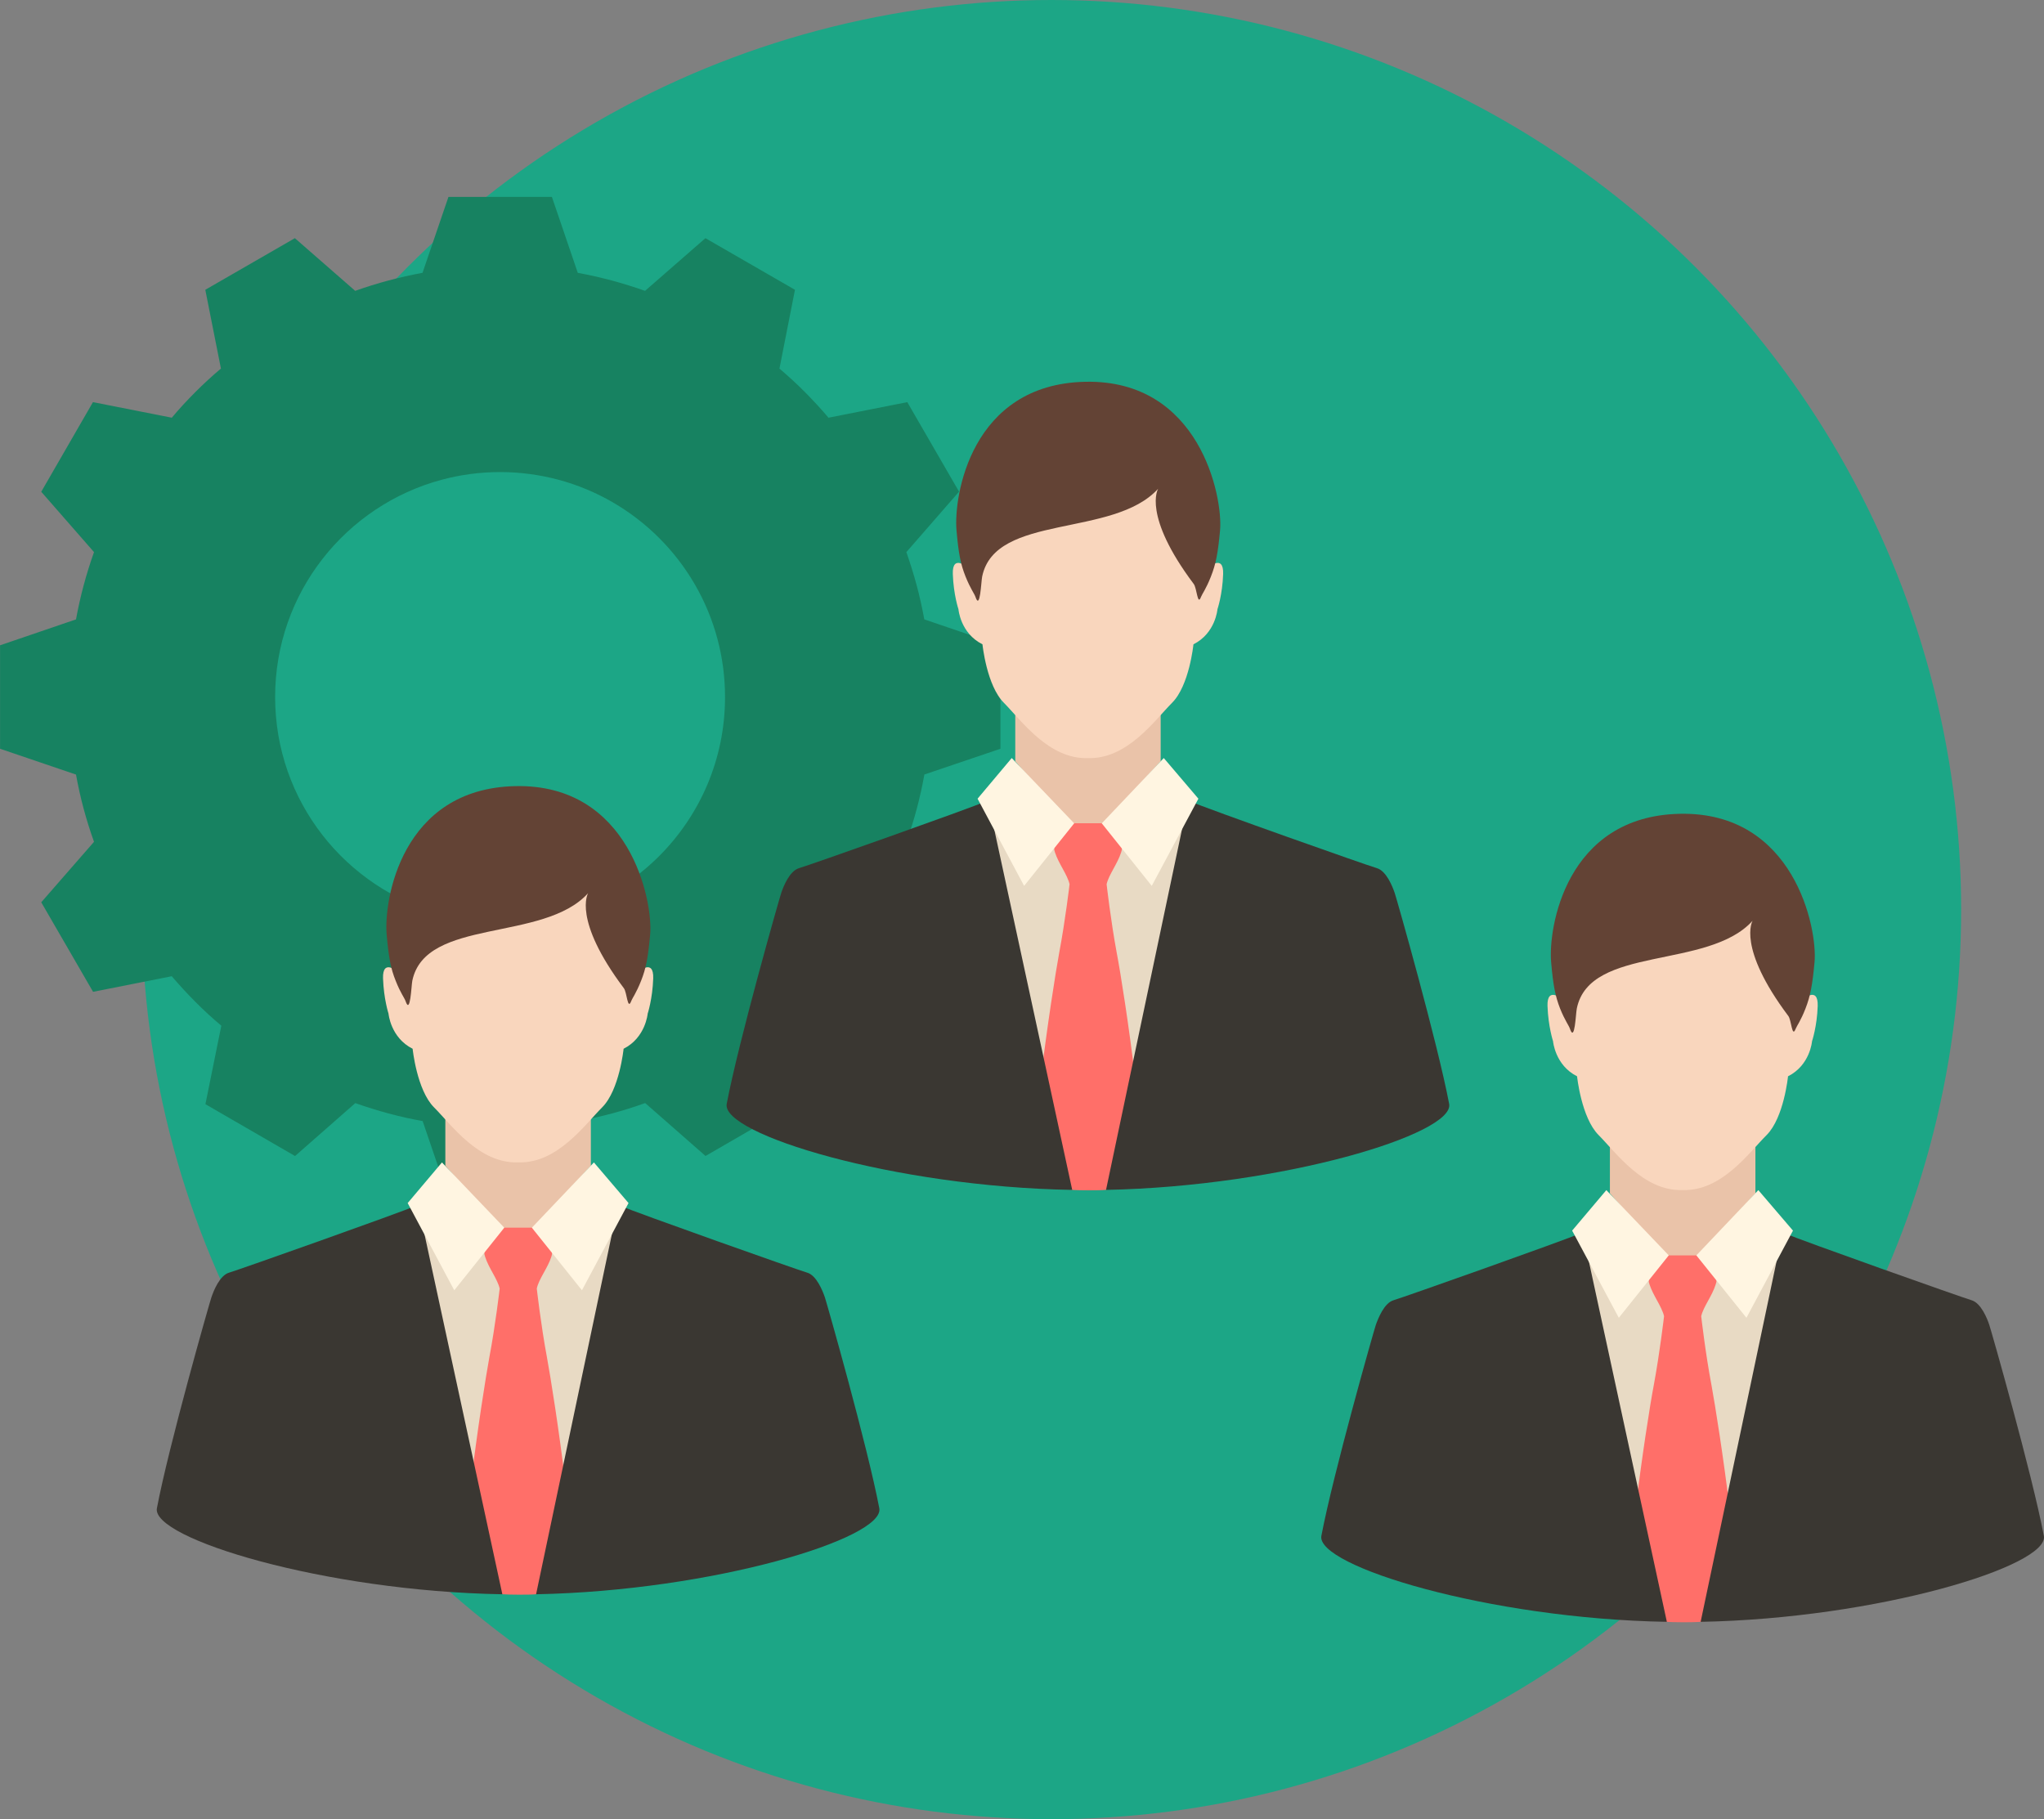
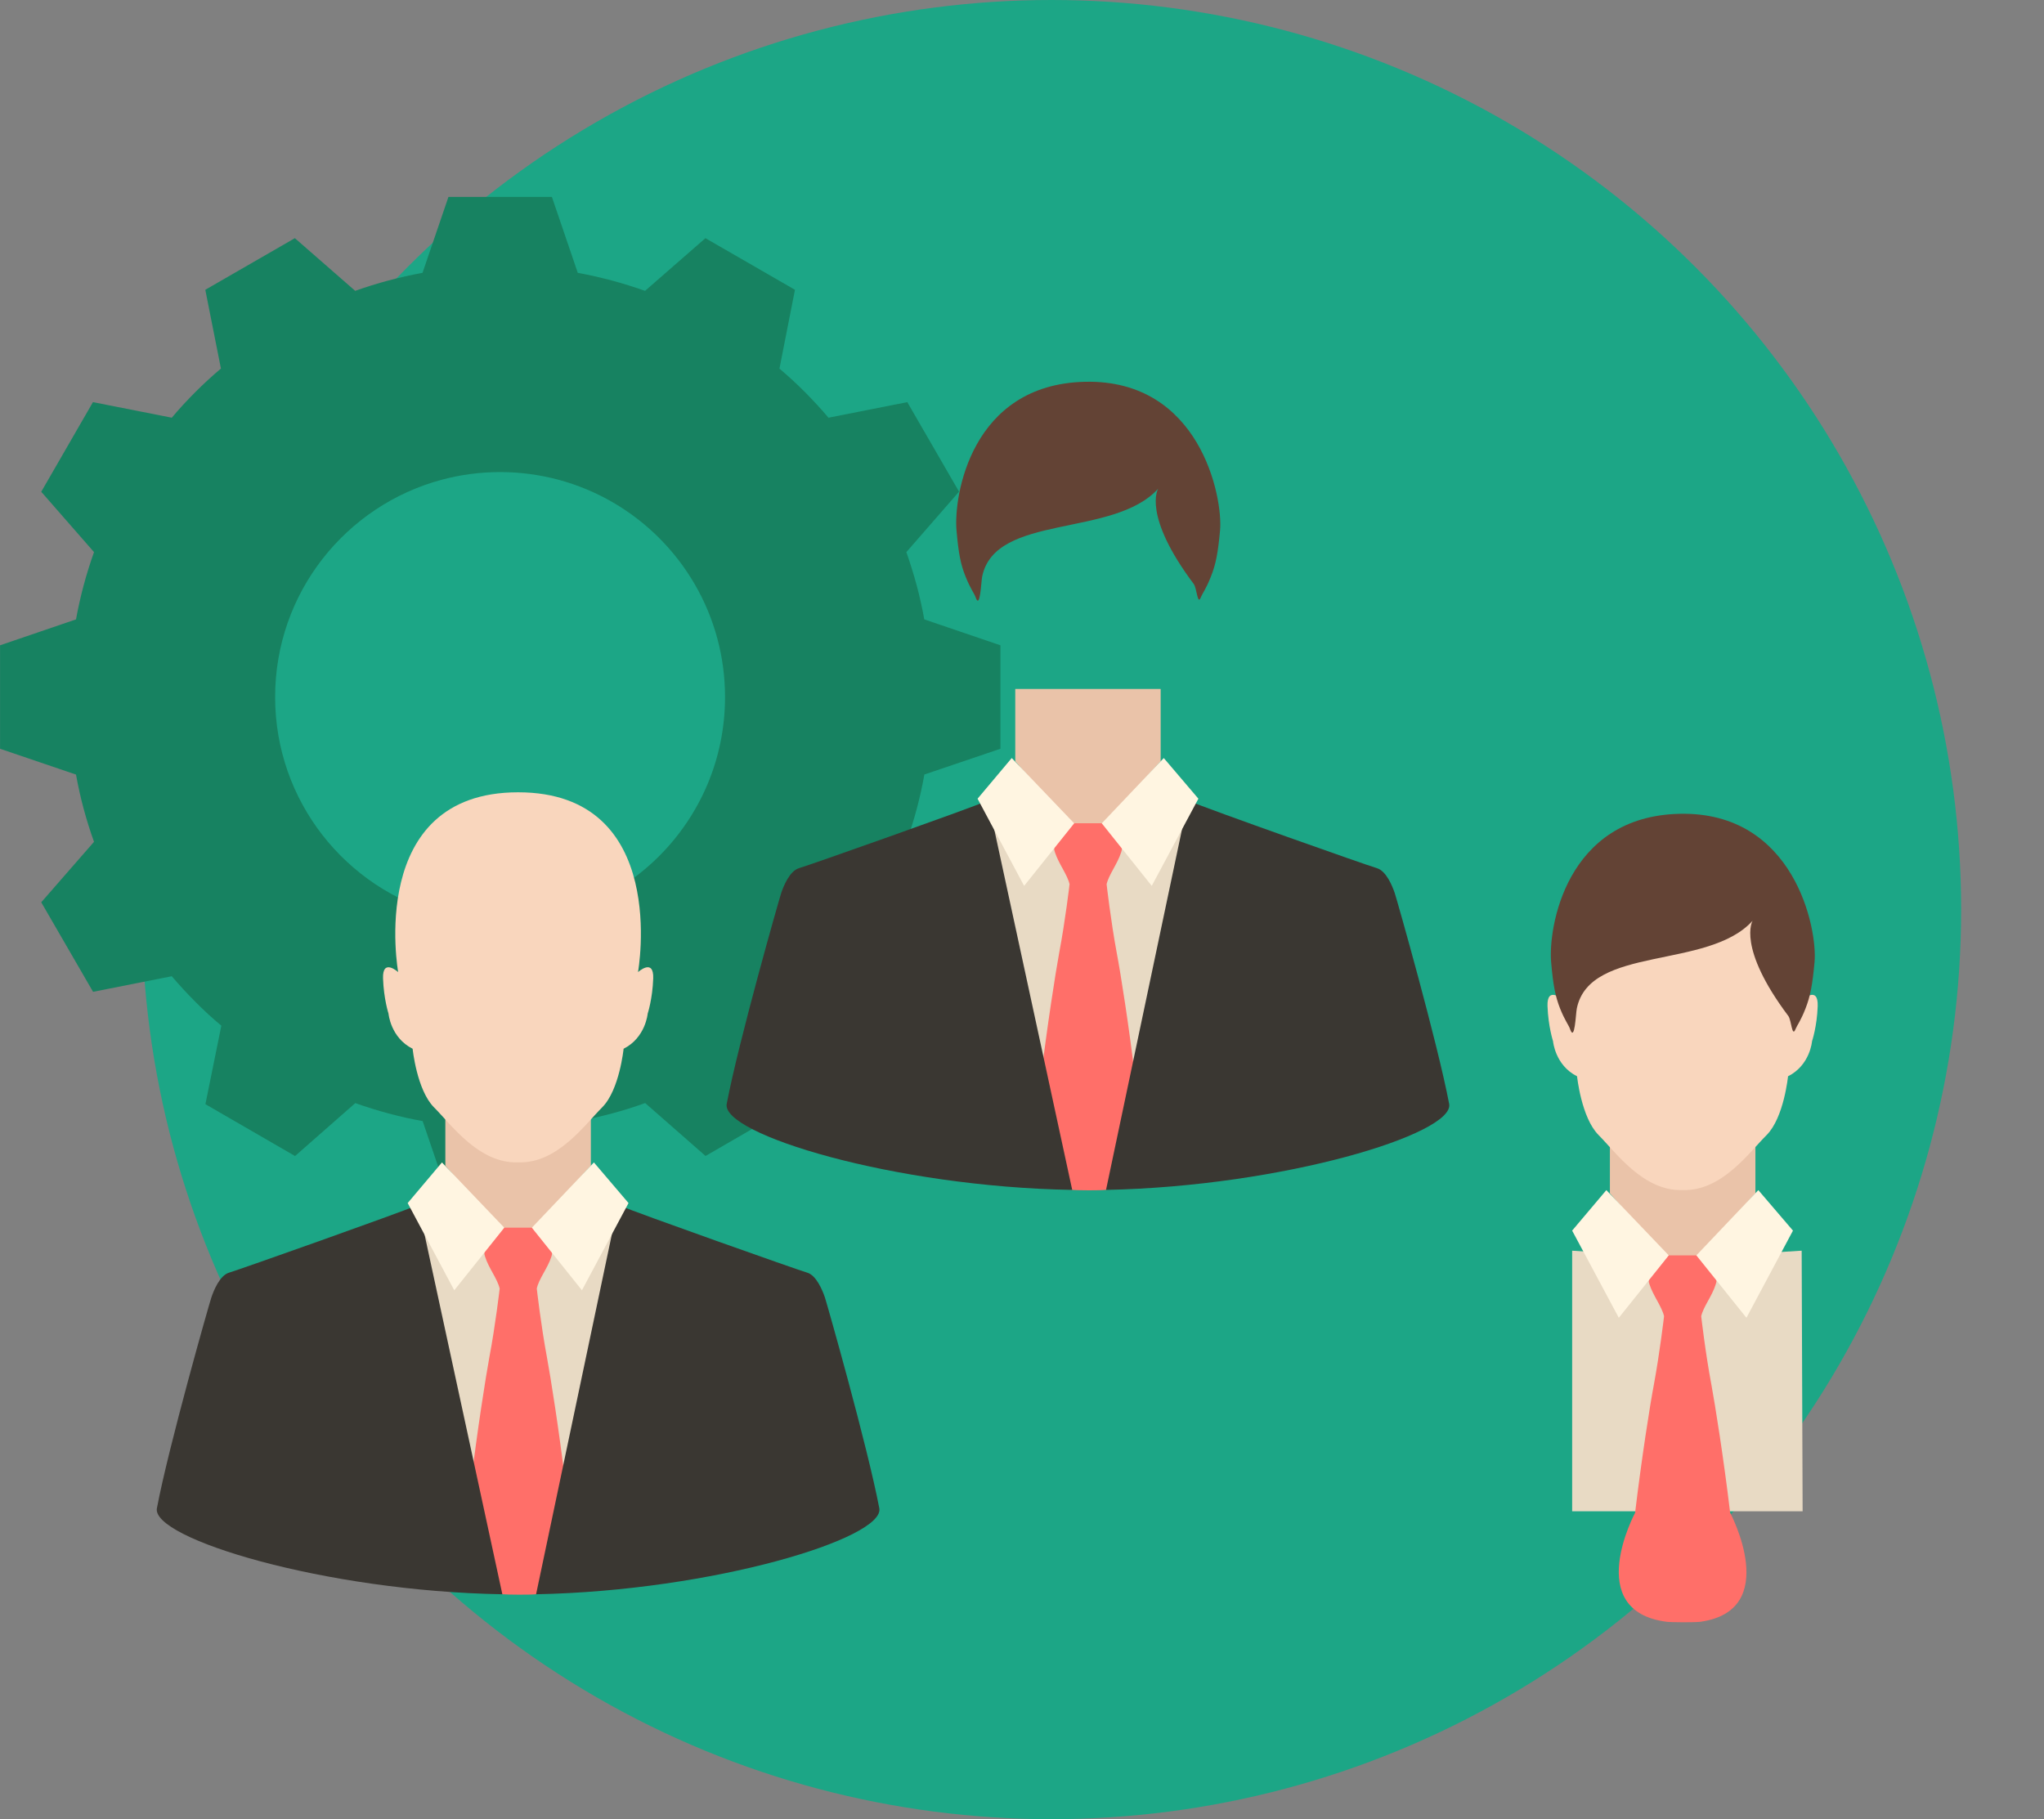
<svg xmlns="http://www.w3.org/2000/svg" version="1.1" id="Layer_2" x="0px" y="0px" width="73.096px" height="65.063px" viewBox="470.605 390 73.096 65.063" enable-background="new 470.605 390 73.096 65.063" xml:space="preserve">
  <rect x="470.605" y="390" width="73.096" height="65.063" fill="#808080" stroke="none" />
  <circle fill="#1CA686" cx="508.207" cy="422.531" r="32.531" />
  <g>
    <path fill="#178261" d="M506.382,416.779v-3.7l-2.723-0.927c-0.075-0.413-0.165-0.817-0.271-1.214   c-0.109-0.404-0.235-0.805-0.37-1.192l1.884-2.162l-1.851-3.202l-2.812,0.556l0.008,0.018c-0.271-0.325-0.56-0.633-0.855-0.932   c-0.296-0.299-0.607-0.582-0.928-0.855l0.016,0.009l0.554-2.814l-3.202-1.846l-2.159,1.884c-0.391-0.139-0.788-0.261-1.19-0.371   c-0.4-0.105-0.805-0.198-1.216-0.274l-0.925-2.714h-3.7l-0.927,2.714c-0.413,0.076-0.817,0.168-1.217,0.274   c-0.401,0.108-0.801,0.231-1.191,0.371l-2.157-1.884l-3.203,1.846l0.558,2.814l0.015-0.009c-0.324,0.273-0.634,0.557-0.931,0.855   c-0.297,0.298-0.584,0.606-0.855,0.932l0.01-0.018l-2.815-0.556l-1.849,3.206l1.887,2.158c-0.276,0.775-0.493,1.576-0.644,2.406   l-2.716,0.927v3.7l2.716,0.923c0.149,0.83,0.367,1.635,0.644,2.405l-1.887,2.163l1.853,3.202l2.813-0.557l-0.01-0.013   c0.272,0.319,0.558,0.628,0.854,0.927c0.298,0.3,0.607,0.586,0.93,0.854l-0.569,2.808l3.205,1.854l2.155-1.893   c0.392,0.14,0.79,0.262,1.191,0.371c0.398,0.108,0.804,0.198,1.217,0.272l0.927,2.715h3.7l0.925-2.715   c0.828-0.15,1.633-0.365,2.406-0.645l2.159,1.893l3.204-1.854l-0.556-2.812l-0.016,0.005c0.319-0.271,0.631-0.557,0.928-0.855   s0.586-0.605,0.855-0.927l-0.008,0.013l2.812,0.557l1.854-3.203l-1.888-2.162c0.278-0.771,0.493-1.575,0.641-2.405L506.382,416.779   z M488.491,422.973c-0.723,0-1.42-0.097-2.084-0.273c-3.435-0.918-5.963-4.049-5.963-7.771c0-3.725,2.528-6.854,5.963-7.773   c0.664-0.177,1.361-0.273,2.084-0.273c0.718,0,1.416,0.097,2.079,0.273c2.771,0.742,4.951,2.92,5.691,5.692   c0.177,0.661,0.272,1.361,0.272,2.081C496.535,419.37,492.933,422.973,488.491,422.973z" />
    <g>
      <polygon fill="#EAC3A9" points="510.578,418.911 509.512,419.998 508.38,418.911 506.912,417.229 506.912,414.64 512.112,414.64     512.112,417.229   " />
-       <path fill="#F9D6BD" d="M504.679,410.529c-0.025-0.739,0.544-0.221,0.544-0.221s-1.159-6.433,4.289-6.433s4.286,6.433,4.286,6.433    s0.572-0.519,0.548,0.221c-0.025,0.74-0.203,1.258-0.203,1.258s-0.066,0.86-0.859,1.256c0,0-0.146,1.479-0.767,2.095    c-0.615,0.619-1.603,2.022-3.005,1.975c-1.403,0.049-2.39-1.354-3.004-1.975c-0.62-0.615-0.769-2.095-0.769-2.095    c-0.792-0.396-0.859-1.256-0.859-1.256S504.704,411.269,504.679,410.529z" />
      <polygon fill="#E8DAC4" points="513.802,428.604 505.563,428.604 505.563,419.282 509.533,419.543 513.772,419.282   " />
      <path fill="#FF6F69" d="M511.211,428.653c-0.231-1.964-0.539-3.89-0.666-4.552c-0.22-1.18-0.366-2.478-0.366-2.478    c0.08-0.346,0.388-0.725,0.519-1.138c0.033-0.105,0.06-0.189-0.076-0.329l-0.445-0.641c-0.042-0.042-0.114-0.071-0.169-0.071    h-0.493h-0.493c-0.055,0-0.13,0.029-0.168,0.071l-0.442,0.641c-0.14,0.14-0.113,0.224-0.08,0.329    c0.136,0.413,0.442,0.792,0.522,1.138c0,0-0.151,1.298-0.375,2.478c-0.122,0.662-0.426,2.588-0.662,4.552    c0,0-1.888,3.515,1.13,3.901c0.173,0.021,1.012,0.025,1.205,0C513.072,432.143,511.211,428.653,511.211,428.653z" />
      <path fill="#3A3732" d="M513.091,418.633c0.758,0.32,6.405,2.318,6.75,2.415c0.346,0.101,0.564,0.665,0.641,0.89    c0.076,0.224,1.525,5.325,1.947,7.543c0.202,1.069-5.935,2.949-12.271,3.075L513.091,418.633z M505.938,418.633    c-0.767,0.32-6.411,2.318-6.755,2.415c-0.346,0.101-0.566,0.665-0.641,0.89c-0.075,0.224-1.529,5.325-1.949,7.543    c-0.202,1.078,5.985,2.967,12.356,3.075L505.938,418.633z" />
      <path fill="#FFF5E1" d="M509.019,419.446l-1.79,2.237l-1.665-3.118l1.222-1.454L509.019,419.446z M510.006,419.446l1.787,2.237    l1.668-3.118l-1.238-1.454L510.006,419.446z" />
      <path fill="#634335" d="M509.416,403.654c-4.097,0.085-4.712,4.113-4.605,5.313c0.071,0.819,0.146,1.211,0.324,1.655    c0.177,0.438,0.312,0.605,0.354,0.726c0.169,0.501,0.202-0.551,0.24-0.73c0.468-2.263,4.689-1.374,6.292-3.138    c0,0-0.578,0.936,1.272,3.403c0.117,0.149,0.135,0.807,0.261,0.466c0.047-0.118,0.182-0.287,0.354-0.726    c0.177-0.444,0.253-0.836,0.328-1.655C514.342,407.767,513.511,403.568,509.416,403.654z" />
    </g>
    <g>
      <polygon fill="#EAC3A9" points="490.202,433.373 489.135,434.461 488,433.373 486.531,431.691 486.531,429.1 491.735,429.1     491.735,431.691   " />
      <path fill="#F9D6BD" d="M484.303,424.992c-0.025-0.738,0.541-0.225,0.541-0.225s-1.158-6.431,4.29-6.431    c5.447,0,4.287,6.431,4.287,6.431s0.568-0.515,0.544,0.225c-0.025,0.736-0.198,1.26-0.198,1.26s-0.073,0.859-0.861,1.256    c0,0-0.148,1.475-0.765,2.094c-0.618,0.615-1.604,2.02-3.007,1.969c-1.405,0.051-2.393-1.354-3.01-1.969    c-0.614-0.619-0.763-2.094-0.763-2.094c-0.79-0.396-0.862-1.256-0.862-1.256S484.328,425.729,484.303,424.992z" />
      <polygon fill="#E8DAC4" points="493.425,443.064 485.184,443.064 485.184,433.744 489.154,434.006 493.392,433.744   " />
      <path fill="#FF6F69" d="M490.834,443.115c-0.235-1.963-0.543-3.885-0.666-4.551c-0.221-1.181-0.367-2.479-0.367-2.479    c0.074-0.35,0.388-0.725,0.521-1.138c0.031-0.105,0.06-0.193-0.08-0.328l-0.444-0.642c-0.04-0.037-0.113-0.071-0.168-0.071h-0.493    h-0.495c-0.053,0-0.129,0.034-0.169,0.071l-0.442,0.642c-0.139,0.135-0.111,0.223-0.078,0.328c0.131,0.413,0.44,0.788,0.521,1.138    c0,0-0.149,1.298-0.373,2.479c-0.122,0.666-0.428,2.588-0.663,4.551c0,0-1.889,3.515,1.131,3.902c0.173,0.018,1.015,0.024,1.205,0    C492.692,446.604,490.834,443.115,490.834,443.115z" />
      <path fill="#3A3732" d="M492.707,433.094c0.766,0.32,6.409,2.318,6.756,2.419c0.344,0.093,0.565,0.666,0.641,0.886    c0.073,0.22,1.525,5.326,1.946,7.543c0.202,1.069-5.932,2.953-12.274,3.076L492.707,433.094z M485.559,433.094    c-0.767,0.32-6.41,2.318-6.753,2.419c-0.346,0.093-0.567,0.666-0.641,0.886c-0.076,0.22-1.53,5.326-1.949,7.543    c-0.202,1.078,5.985,2.967,12.354,3.076L485.559,433.094z" />
      <path fill="#FFF5E1" d="M488.639,433.908l-1.789,2.238l-1.666-3.119l1.226-1.453L488.639,433.908z M489.625,433.908l1.791,2.238    l1.666-3.119l-1.238-1.453L489.625,433.908z" />
-       <path fill="#634335" d="M489.037,418.115c-4.094,0.086-4.712,4.111-4.604,5.313c0.072,0.817,0.146,1.215,0.323,1.651    c0.174,0.442,0.313,0.606,0.354,0.729c0.171,0.5,0.204-0.549,0.24-0.733c0.47-2.263,4.694-1.369,6.287-3.132    c0,0-0.573,0.933,1.278,3.4c0.113,0.147,0.131,0.805,0.262,0.464c0.044-0.118,0.179-0.286,0.354-0.729    c0.175-0.438,0.25-0.834,0.324-1.651C493.964,422.227,493.132,418.03,489.037,418.115z" />
    </g>
    <g>
      <polygon fill="#EAC3A9" points="531.846,434.359 530.779,435.446 529.642,434.359 528.177,432.681 528.177,430.091     533.381,430.091 533.381,432.681   " />
      <path fill="#F9D6BD" d="M525.946,425.982c-0.024-0.742,0.544-0.229,0.544-0.229s-1.163-6.431,4.285-6.431s4.29,6.431,4.29,6.431    s0.568-0.515,0.543,0.229c-0.024,0.731-0.202,1.256-0.202,1.256s-0.066,0.858-0.859,1.255c0,0-0.146,1.479-0.763,2.099    c-0.62,0.615-1.604,2.02-3.009,1.969c-1.403,0.051-2.39-1.354-3.005-1.969c-0.615-0.619-0.767-2.099-0.767-2.099    c-0.789-0.396-0.859-1.255-0.859-1.255S525.972,426.715,525.946,425.982z" />
      <polygon fill="#E8DAC4" points="535.069,444.051 526.827,444.051 526.827,434.73 530.798,434.991 535.035,434.73   " />
      <path fill="#FF6F69" d="M532.478,444.105c-0.235-1.968-0.544-3.89-0.666-4.552c-0.223-1.18-0.37-2.48-0.37-2.48    c0.08-0.347,0.392-0.722,0.519-1.138c0.033-0.103,0.063-0.189-0.075-0.33l-0.447-0.641c-0.038-0.033-0.109-0.066-0.168-0.066    h-0.493h-0.493c-0.051,0-0.126,0.033-0.169,0.066l-0.438,0.641c-0.145,0.141-0.118,0.229-0.085,0.33    c0.136,0.416,0.441,0.791,0.521,1.138c0,0-0.151,1.302-0.37,2.48c-0.127,0.662-0.43,2.584-0.666,4.552    c0,0-1.888,3.511,1.129,3.897c0.179,0.021,1.017,0.025,1.206,0C534.336,447.591,532.478,444.105,532.478,444.105z" />
-       <path fill="#3A3732" d="M534.353,434.081c0.763,0.319,6.405,2.317,6.751,2.419c0.346,0.097,0.569,0.666,0.641,0.885    c0.076,0.225,1.529,5.326,1.951,7.543c0.202,1.074-5.934,2.958-12.274,3.076L534.353,434.081z M527.202,434.081    c-0.763,0.319-6.409,2.317-6.755,2.419c-0.346,0.097-0.563,0.666-0.641,0.885c-0.076,0.225-1.525,5.326-1.947,7.543    c-0.202,1.079,5.984,2.967,12.355,3.076L527.202,434.081z" />
      <path fill="#FFF5E1" d="M530.282,434.898l-1.786,2.232l-1.669-3.118l1.223-1.448L530.282,434.898z M531.269,434.898l1.791,2.232    l1.664-3.118l-1.239-1.448L531.269,434.898z" />
      <path fill="#634335" d="M530.679,419.105c-4.092,0.084-4.712,4.112-4.603,5.309c0.071,0.822,0.147,1.214,0.32,1.656    c0.177,0.441,0.315,0.603,0.354,0.729c0.173,0.497,0.205-0.548,0.244-0.732c0.463-2.269,4.693-1.375,6.286-3.136    c0,0-0.573,0.937,1.277,3.404c0.113,0.144,0.131,0.801,0.261,0.464c0.047-0.118,0.182-0.287,0.354-0.729    c0.172-0.442,0.248-0.834,0.323-1.656C535.608,423.218,534.774,419.02,530.679,419.105z" />
    </g>
  </g>
</svg>